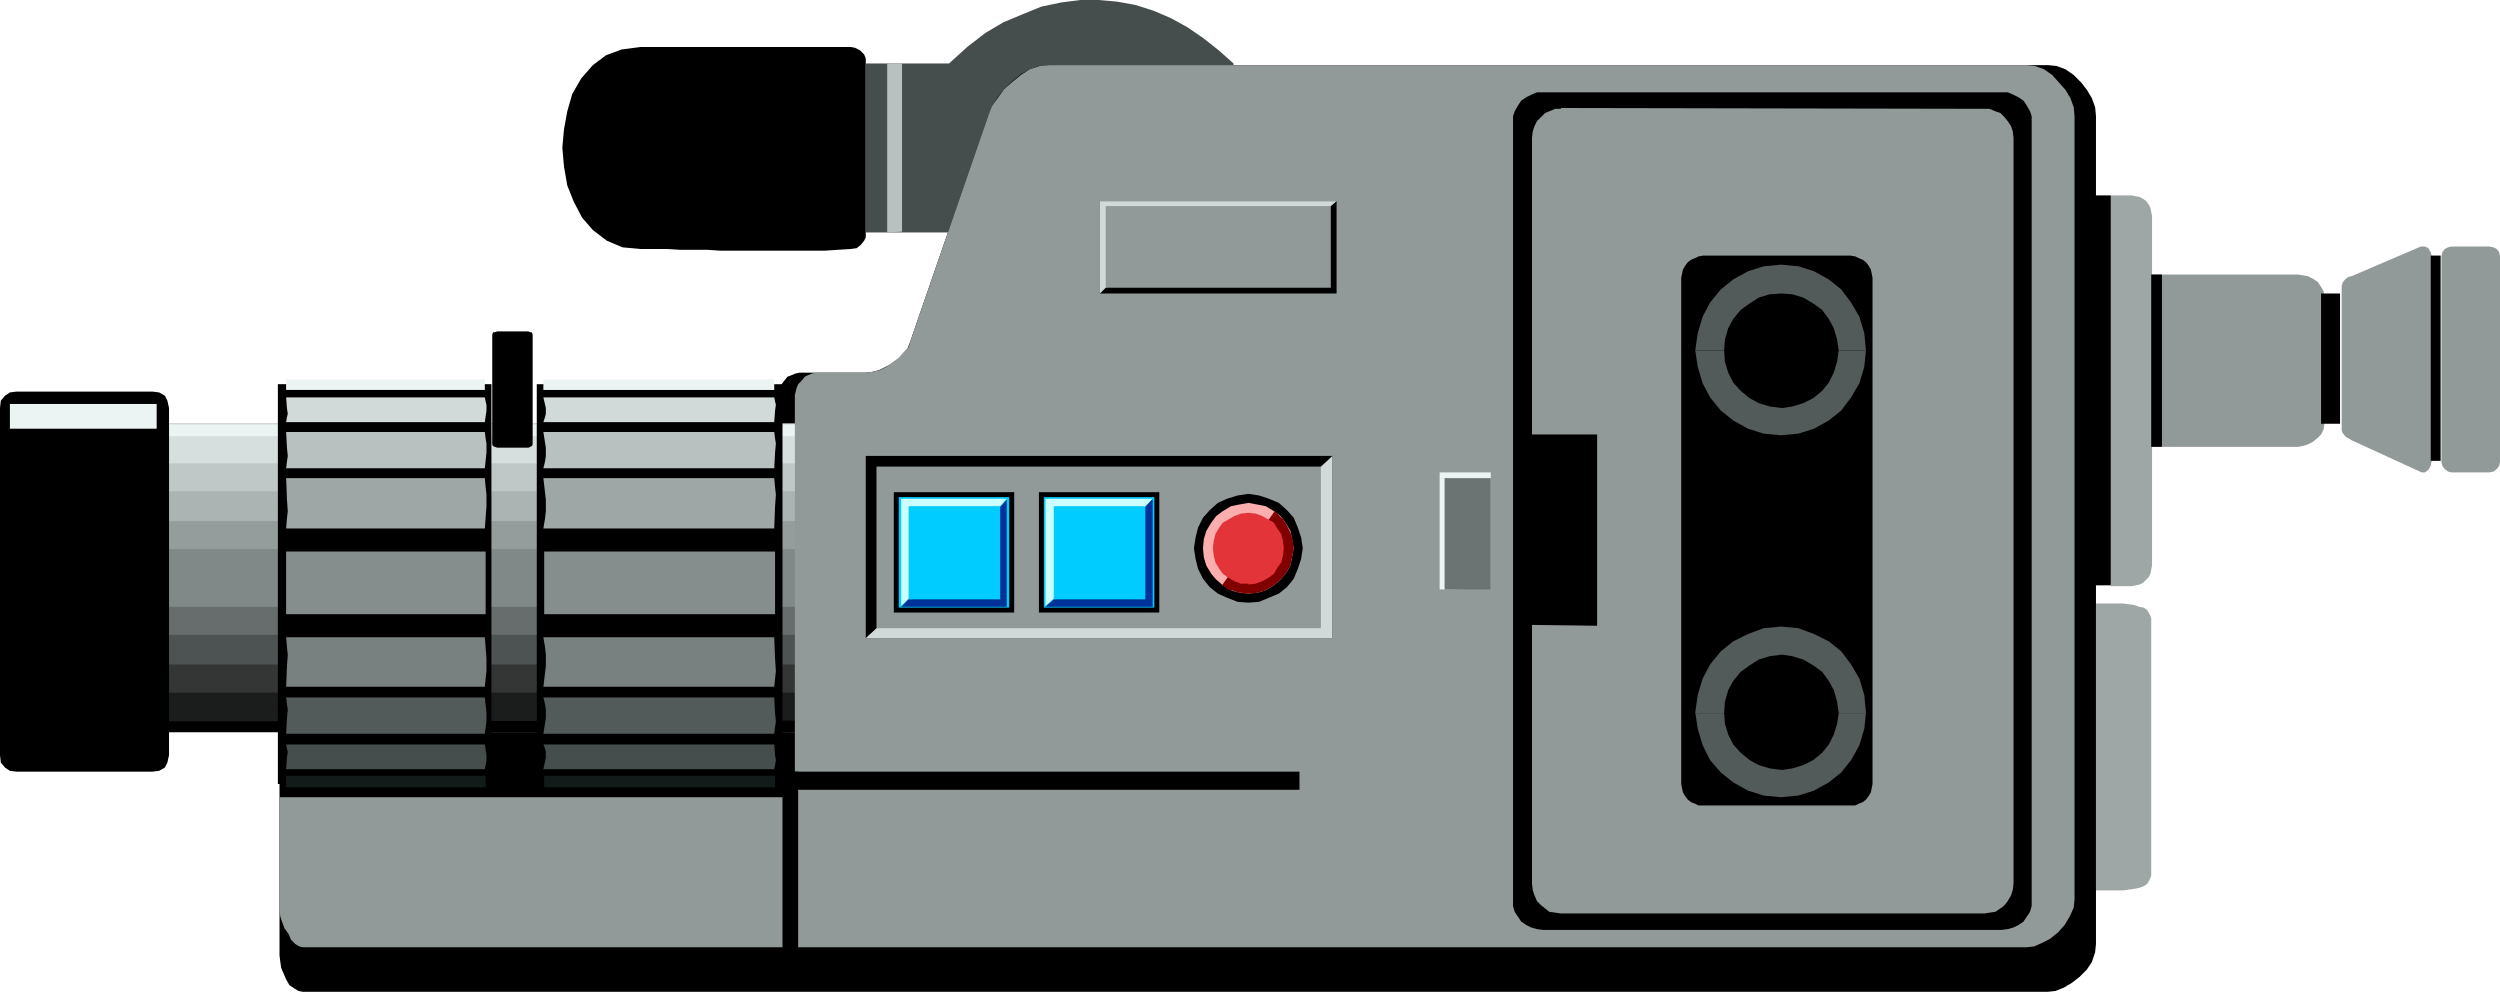
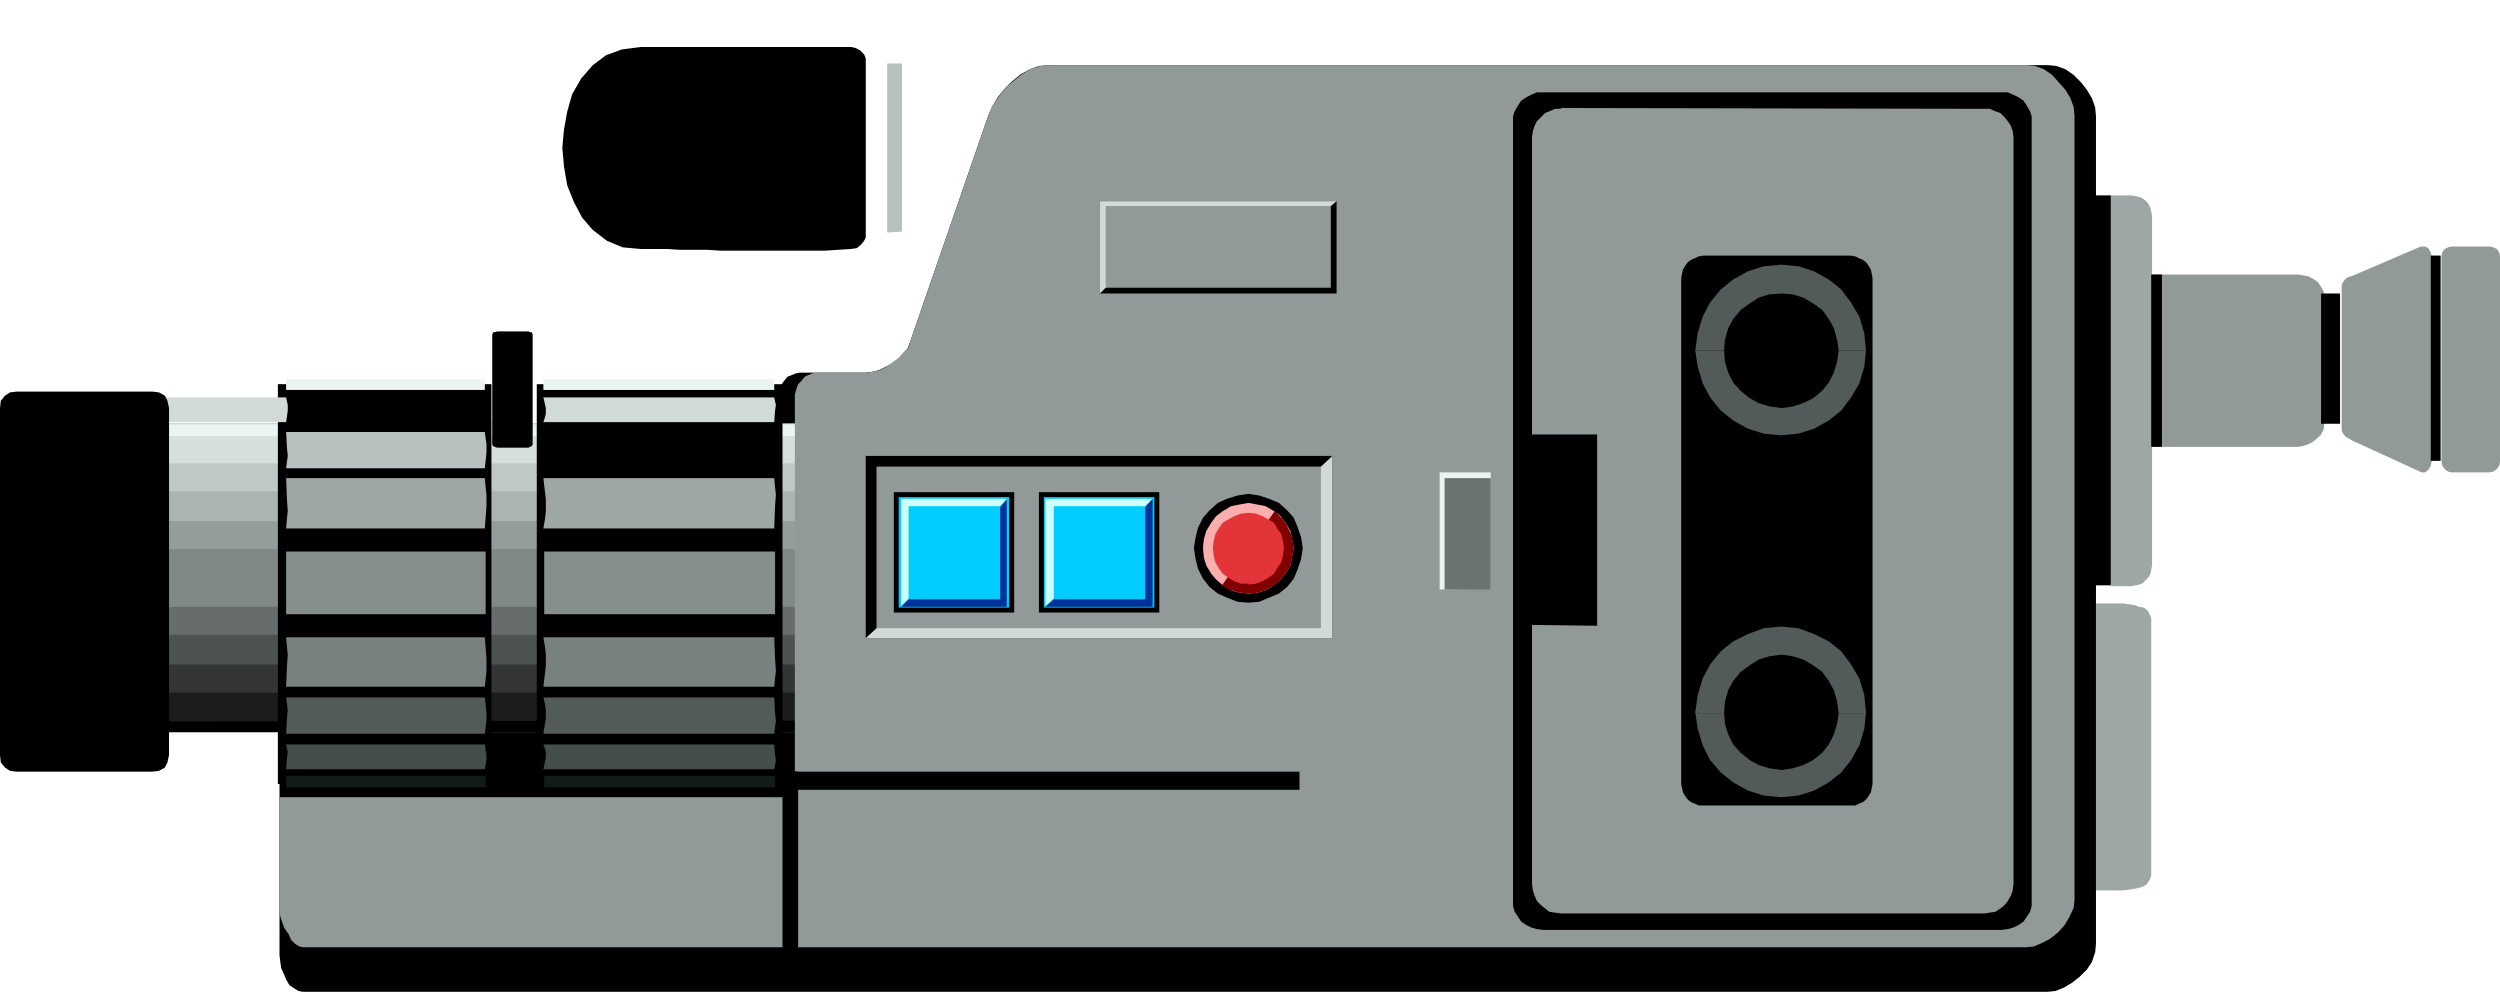
<svg xmlns="http://www.w3.org/2000/svg" xmlns:ns1="http://sodipodi.sourceforge.net/DTD/sodipodi-0.dtd" xmlns:ns2="http://www.inkscape.org/namespaces/inkscape" version="1.0" width="129.638mm" height="51.429mm" id="svg78" ns1:docname="Video Camera 04.wmf">
  <ns1:namedview id="namedview78" pagecolor="#ffffff" bordercolor="#000000" borderopacity="0.25" ns2:showpageshadow="2" ns2:pageopacity="0.0" ns2:pagecheckerboard="0" ns2:deskcolor="#d1d1d1" ns2:document-units="mm" />
  <defs id="defs1">
    <pattern id="WMFhbasepattern" patternUnits="userSpaceOnUse" width="6" height="6" x="0" y="0" />
  </defs>
  <path style="fill:#000000;fill-opacity:1;fill-rule:evenodd;stroke:none" d="m 166.771,9.21 h -41.208 l -3.717,0.485 -3.07,1.131 -2.586,1.939 -2.262,2.585 -1.778,3.07 -0.97,3.393 -0.646,3.555 -0.323,3.555 0.323,3.716 0.646,3.716 1.293,3.232 1.616,3.07 2.101,2.424 2.747,2.1 3.07,1.293 3.555,0.323 h 2.586 2.586 l 2.586,0.162 h 2.586 2.747 l 2.424,0.162 h 2.747 2.424 2.747 2.586 2.586 2.424 2.586 2.586 l 2.424,-0.162 2.586,-0.162 1.131,-0.162 0.808,-0.646 0.646,-0.808 0.323,-0.646 V 11.472 l -0.323,-0.808 -0.808,-0.808 -0.97,-0.485 z" id="path1" />
-   <path style="fill:#464d4d;fill-opacity:1;fill-rule:evenodd;stroke:none" d="m 169.68,12.441 h 16.322 l 3.555,-3.232 3.555,-2.747 3.555,-2.1 3.878,-1.616 3.555,-1.454 3.878,-0.808 L 211.696,0 h 3.555 l 3.717,0.323 3.555,0.646 3.555,1.131 3.394,1.454 3.232,1.777 3.07,2.1 3.07,2.424 2.909,2.585 v 33.123 h -72.074 z" id="path2" />
  <path style="fill:#b9c0c0;fill-opacity:1;fill-rule:evenodd;stroke:none" d="m 176.79,45.403 -2.909,0.162 V 12.441 h 2.909 v 33.123 0 z" id="path3" />
  <path style="fill:#000000;fill-opacity:1;fill-rule:evenodd;stroke:none" d="M 59.307,194.376 H 401.414 l 1.454,-0.162 1.616,-0.646 1.616,-0.969 1.454,-1.131 1.454,-1.454 0.97,-1.454 0.646,-1.939 0.162,-1.616 V 22.782 l -0.162,-1.777 -0.646,-1.777 -0.97,-1.616 -1.131,-1.454 -1.454,-1.454 -1.616,-1.131 -1.778,-0.646 -1.616,-0.162 H 205.717 l -2.101,0.162 -1.778,0.646 -1.778,0.969 -1.778,1.454 -1.454,1.454 -1.293,1.616 -0.97,1.616 -0.808,1.777 -15.352,44.433 -0.485,1.293 -0.808,1.131 -0.97,0.969 -1.293,0.969 -1.293,0.646 -1.293,0.646 -1.293,0.323 -1.293,0.162 h -12.928 l -0.808,0.162 -0.808,0.323 -0.808,0.323 -0.646,0.808 -0.485,0.646 -0.485,0.808 -0.162,0.646 -0.162,0.646 V 138.956 H 54.782 v 48.311 l 0.162,1.293 0.162,1.131 0.485,1.131 0.485,1.131 0.646,1.131 0.97,0.646 0.808,0.485 z" id="path4" />
  <path style="fill:#818888;fill-opacity:1;fill-rule:evenodd;stroke:none" d="M 159.984,113.427 H 32.158 V 83.212 H 159.984 v 30.215 z" id="path5" />
  <path style="fill:#959c9c;fill-opacity:1;fill-rule:evenodd;stroke:none" d="m 31.997,83.05 h 3.878 3.555 3.232 3.07 2.909 2.586 2.424 2.424 2.424 2.101 2.424 2.101 2.262 2.424 2.424 2.586 2.747 3.07 3.232 3.394 3.717 4.04 4.363 4.848 5.171 5.656 5.979 6.626 7.11 7.918 8.08 9.05 l 0.323,4.524 v 3.716 5.494 l -0.323,10.826 h -3.717 -3.555 -3.232 -3.07 -2.586 -2.747 -2.424 -2.262 -2.424 -2.101 -2.262 -2.262 -2.262 -2.262 -2.424 -2.747 -2.747 -2.747 -3.232 -3.555 -3.717 -4.04 -4.525 -4.686 -5.171 -5.818 -6.141 -6.626 -7.272 -7.757 -8.403 -9.05 l 0.323,-4.524 v -3.555 -5.655 l -0.323,-10.826 z" id="path6" />
  <path style="fill:#acb3b3;fill-opacity:1;fill-rule:evenodd;stroke:none" d="m 31.997,83.05 h 3.878 3.555 3.232 3.07 2.909 2.586 2.424 2.424 2.424 2.101 2.424 2.101 2.262 2.424 2.424 2.586 2.747 3.07 3.232 3.394 3.717 4.04 4.363 4.848 5.171 5.656 5.979 6.626 7.11 7.918 8.08 9.05 l 0.323,3.555 v 2.747 4.363 l -0.323,8.402 h -3.717 -3.555 -3.232 -3.07 -2.586 -2.747 -2.424 -2.262 -2.424 -2.101 -2.262 -2.262 -2.262 -2.262 -2.424 -2.747 -2.747 -2.747 -3.232 -3.555 -3.717 -4.04 -4.525 -4.686 -5.171 -5.818 -6.141 -6.626 -7.272 -7.757 -8.403 -9.05 l 0.323,-3.555 v -2.747 -4.363 l -0.323,-8.402 z" id="path7" />
  <path style="fill:#c0c7c7;fill-opacity:1;fill-rule:evenodd;stroke:none" d="m 31.997,83.05 h 3.878 3.555 3.232 3.07 2.909 2.586 2.424 2.424 2.424 2.101 2.424 2.101 2.262 2.424 2.424 2.586 2.747 3.07 3.232 3.394 3.717 4.04 4.363 4.848 5.171 5.656 5.979 6.626 7.11 7.918 8.08 9.05 l 0.323,2.585 v 1.777 3.07 l -0.323,5.817 h -3.717 -3.555 -3.232 -3.07 -2.586 -2.747 -2.424 -2.262 -2.424 -2.101 -2.262 -2.262 -2.262 -2.262 -2.424 -2.747 -2.747 -2.747 -3.232 -3.555 -3.717 -4.04 -4.525 -4.686 -5.171 -5.818 -6.141 -6.626 -7.272 -7.757 -8.403 -9.05 l 0.323,-2.424 V 91.937 88.867 l -0.323,-5.817 z" id="path8" />
  <path style="fill:#d7dede;fill-opacity:1;fill-rule:evenodd;stroke:none" d="m 31.997,83.05 h 3.878 3.555 3.232 3.07 2.909 2.586 2.424 2.424 2.424 2.101 2.424 2.101 2.262 2.424 2.424 2.586 2.747 3.07 3.232 3.394 3.717 4.04 4.363 4.848 5.171 5.656 5.979 6.626 7.11 7.918 8.08 9.05 l 0.323,1.454 v 1.131 1.777 l -0.323,3.393 h -3.717 -3.555 -3.232 -3.07 -2.586 -2.747 -2.424 -2.262 -2.424 -2.101 -2.262 -2.262 -2.262 -2.262 -2.424 -2.747 -2.747 -2.747 -3.232 -3.555 -3.717 -4.04 -4.525 -4.686 -5.171 -5.818 -6.141 -6.626 -7.272 -7.757 -8.403 -9.05 l 0.323,-1.454 v -1.131 -1.777 l -0.323,-3.393 z" id="path9" />
  <path style="fill:#ecf3f3;fill-opacity:1;fill-rule:evenodd;stroke:none" d="M 159.984,85.474 H 32.158 V 83.212 H 159.984 v 2.262 z" id="path10" />
  <path style="fill:#818888;fill-opacity:1;fill-rule:evenodd;stroke:none" d="M 159.984,113.265 H 32.158 v 30.215 H 159.984 v -30.215 z" id="path11" />
  <path style="fill:#676c6c;fill-opacity:1;fill-rule:evenodd;stroke:none" d="m 31.997,143.48 h 3.878 3.555 3.232 3.07 2.909 2.586 2.424 2.424 2.424 2.101 2.424 2.101 2.262 2.424 2.424 2.586 2.747 3.07 3.232 3.394 3.717 4.04 4.363 4.848 5.171 5.656 5.979 6.626 7.11 7.918 8.08 9.05 l 0.323,-4.524 v -3.555 -5.655 l -0.323,-10.826 h -3.717 -3.555 -3.232 -3.07 -2.586 -2.747 -2.424 -2.262 -2.424 -2.101 -2.262 -2.262 -2.262 -2.262 -2.424 -2.747 -2.747 -2.747 -3.232 -3.555 -3.717 -4.04 -4.525 -4.686 -5.171 -5.818 -6.141 -6.626 -7.272 -7.757 -8.403 -9.05 l 0.323,4.524 v 3.555 5.655 l -0.323,10.826 z" id="path12" />
  <path style="fill:#4d5252;fill-opacity:1;fill-rule:evenodd;stroke:none" d="m 31.997,143.48 h 3.878 3.555 3.232 3.07 2.909 2.586 2.424 2.424 2.424 2.101 2.424 2.101 2.262 2.424 2.424 2.586 2.747 3.07 3.232 3.394 3.717 4.04 4.363 4.848 5.171 5.656 5.979 6.626 7.11 7.918 8.08 9.05 l 0.323,-3.555 v -2.747 -4.363 l -0.323,-8.402 h -3.717 -3.555 -3.232 -3.07 -2.586 -2.747 -2.424 -2.262 -2.424 -2.101 -2.262 -2.262 -2.262 -2.262 -2.424 -2.747 -2.747 -2.747 -3.232 -3.555 -3.717 -4.04 -4.525 -4.686 -5.171 -5.818 -6.141 -6.626 -7.272 -7.757 -8.403 -9.05 l 0.323,3.555 v 2.908 4.201 l -0.323,8.402 z" id="path13" />
  <path style="fill:#343636;fill-opacity:1;fill-rule:evenodd;stroke:none" d="m 31.997,143.48 h 3.878 3.555 3.232 3.07 2.909 2.586 2.424 2.424 2.424 2.101 2.424 2.101 2.262 2.424 2.424 2.586 2.747 3.07 3.232 3.394 3.717 4.04 4.363 4.848 5.171 5.656 5.979 6.626 7.11 7.918 8.08 9.05 l 0.323,-2.424 v -2.1 -2.908 l -0.323,-5.817 h -3.717 -3.555 -3.232 -3.07 -2.586 -2.747 -2.424 -2.262 -2.424 -2.101 -2.262 -2.262 -2.262 -2.262 -2.424 -2.747 -2.747 -2.747 -3.232 -3.555 -3.717 -4.04 -4.525 -4.686 -5.171 -5.818 -6.141 -6.626 -7.272 -7.757 -8.403 -9.05 l 0.323,2.424 v 1.939 3.07 l -0.323,5.817 z" id="path14" />
  <path style="fill:#1b1d1d;fill-opacity:1;fill-rule:evenodd;stroke:none" d="m 31.997,143.48 h 3.878 3.555 3.232 3.07 2.909 2.586 2.424 2.424 2.424 2.101 2.424 2.101 2.262 2.424 2.424 2.586 2.747 3.07 3.232 3.394 3.717 4.04 4.363 4.848 5.171 5.656 5.979 6.626 7.11 7.918 8.08 9.05 l 0.323,-1.454 v -1.131 -1.777 l -0.323,-3.393 h -3.717 -3.555 -3.232 -3.07 -2.586 -2.747 -2.424 -2.262 -2.424 -2.101 -2.262 -2.262 -2.262 -2.262 -2.424 -2.747 -2.747 -2.747 -3.232 -3.555 -3.717 -4.04 -4.525 -4.686 -5.171 -5.818 -6.141 -6.626 -7.272 -7.757 -8.403 -9.05 l 0.323,1.454 v 0.969 1.939 l -0.323,3.393 z" id="path15" />
  <path style="fill:#000000;fill-opacity:1;fill-rule:evenodd;stroke:none" d="m 159.984,141.218 -127.825,0.162 v 2.1 H 159.984 v -2.1 0 z" id="path16" />
  <path style="fill:#000000;fill-opacity:1;fill-rule:evenodd;stroke:none" d="m 97.445,64.954 h 6.141 l 0.323,0.162 h 0.323 l 0.162,0.485 v 0.323 20.682 0.485 l -0.162,0.323 -0.323,0.162 -0.323,0.162 h -6.141 l -0.485,-0.162 -0.323,-0.162 -0.162,-0.323 V 86.605 65.923 65.6 l 0.162,-0.485 h 0.323 z" id="path17" />
  <path style="fill:#000000;fill-opacity:1;fill-rule:evenodd;stroke:none" d="M 96.313,153.659 H 54.459 V 75.295 h 41.854 v 78.364 z" id="path18" />
  <path style="fill:#9fa6a6;fill-opacity:1;fill-rule:evenodd;stroke:none" d="m 56.075,93.714 h 2.262 1.778 1.778 1.454 1.454 1.454 1.293 1.616 1.778 2.101 2.262 2.747 3.232 3.878 4.525 5.333 l 0.162,1.777 0.162,1.454 v 2.262 l -0.323,4.363 h -2.262 -1.778 -1.616 -1.454 -1.454 -1.293 -1.293 -1.616 -1.616 -2.101 -2.424 -2.747 -3.394 -3.878 -4.686 -5.333 l 0.162,-1.939 0.162,-1.454 -0.162,-2.262 -0.162,-4.201 z" id="path19" />
  <path style="fill:#b9c0c0;fill-opacity:1;fill-rule:evenodd;stroke:none" d="m 56.075,84.666 h 2.262 1.778 1.778 1.454 1.454 1.454 1.293 1.616 1.778 2.101 2.262 2.747 3.232 3.878 4.525 5.333 l 0.162,1.293 0.162,0.969 v 1.777 l -0.323,3.07 h -2.262 -1.778 -1.616 -1.454 -1.454 -1.293 -1.293 -1.616 -1.616 -2.101 -2.424 -2.747 -3.394 -3.878 -4.686 -5.333 l 0.162,-1.293 0.162,-1.131 -0.162,-1.616 -0.162,-3.07 z" id="path20" />
-   <path style="fill:#d2d9d9;fill-opacity:1;fill-rule:evenodd;stroke:none" d="m 56.075,77.88 h 2.262 1.778 1.778 1.454 1.454 1.454 1.293 1.616 1.778 2.101 2.262 2.747 3.232 3.878 4.525 5.333 l 0.162,0.808 0.162,0.646 v 1.131 l -0.323,2.262 h -2.262 -1.778 -1.616 -1.454 -1.454 -1.293 -1.293 -1.616 -1.616 -2.101 -2.424 -2.747 -3.394 -3.878 -4.686 -5.333 l 0.162,-0.969 0.162,-0.646 -0.162,-1.131 -0.162,-2.1 z" id="path21" />
+   <path style="fill:#d2d9d9;fill-opacity:1;fill-rule:evenodd;stroke:none" d="m 56.075,77.88 l 0.162,0.808 0.162,0.646 v 1.131 l -0.323,2.262 h -2.262 -1.778 -1.616 -1.454 -1.454 -1.293 -1.293 -1.616 -1.616 -2.101 -2.424 -2.747 -3.394 -3.878 -4.686 -5.333 l 0.162,-0.969 0.162,-0.646 -0.162,-1.131 -0.162,-2.1 z" id="path21" />
  <path style="fill:#ecf3f3;fill-opacity:1;fill-rule:evenodd;stroke:none" d="M 95.021,76.426 H 56.075 v -2.1 h 38.946 z" id="path22" />
  <path style="fill:#464d4d;fill-opacity:1;fill-rule:evenodd;stroke:none" d="m 56.075,150.751 h 2.262 1.778 1.778 1.454 1.454 1.454 1.293 1.616 1.778 2.101 2.262 2.747 3.232 3.878 4.525 5.333 l 0.162,-0.808 0.162,-0.969 v -0.969 l -0.323,-2.1 h -2.262 -1.778 -1.616 -1.454 -1.454 -1.293 -1.293 -1.616 -1.616 -2.101 -2.424 -2.747 -3.394 -3.878 -4.686 -5.333 l 0.162,0.808 0.162,0.646 -0.162,1.131 -0.162,2.262 z" id="path23" />
  <path style="fill:#131a1a;fill-opacity:1;fill-rule:evenodd;stroke:none" d="M 95.182,152.043 H 56.075 v 2.262 h 39.107 v -2.262 z" id="path24" />
  <path style="fill:#000000;fill-opacity:1;fill-rule:evenodd;stroke:none" d="M 153.358,153.659 H 105.201 V 75.295 h 48.157 v 78.364 z" id="path25" />
  <path style="fill:#9fa6a6;fill-opacity:1;fill-rule:evenodd;stroke:none" d="m 106.494,93.714 h 2.747 2.262 1.939 1.778 1.616 1.616 1.616 1.778 1.939 2.424 2.747 3.232 3.878 4.363 5.333 5.979 l 0.162,1.777 0.162,1.454 -0.162,2.262 -0.162,4.363 h -2.424 -2.101 -1.939 -1.616 -1.616 -1.616 -1.454 -1.778 -2.101 -2.262 -2.909 -3.394 -3.717 -4.525 -5.494 -6.302 l 0.323,-1.939 0.162,-1.454 v -2.262 z" id="path26" />
-   <path style="fill:#b9c0c0;fill-opacity:1;fill-rule:evenodd;stroke:none" d="m 106.494,84.666 h 2.747 2.262 1.939 1.778 1.616 1.616 1.616 1.778 1.939 2.424 2.747 3.232 3.878 4.363 5.333 5.979 l 0.162,1.293 0.162,0.969 -0.162,1.777 -0.162,3.07 h -2.424 -2.101 -1.939 -1.616 -1.616 -1.616 -1.454 -1.778 -2.101 -2.262 -2.909 -3.394 -3.717 -4.525 -5.494 -6.302 l 0.323,-1.293 0.162,-1.131 v -1.616 l -0.485,-3.07 z" id="path27" />
  <path style="fill:#d2d9d9;fill-opacity:1;fill-rule:evenodd;stroke:none" d="m 106.494,77.88 h 2.747 2.262 1.939 1.778 1.616 1.616 1.616 1.778 1.939 2.424 2.747 3.232 3.878 4.363 5.333 5.979 l 0.162,0.808 0.162,0.646 -0.162,1.131 -0.162,2.262 h -2.424 -2.101 -1.939 -1.616 -1.616 -1.616 -1.454 -1.778 -2.101 -2.262 -2.909 -3.394 -3.717 -4.525 -5.494 -6.302 l 0.323,-0.969 0.162,-0.646 v -1.131 z" id="path28" />
  <path style="fill:#ecf3f3;fill-opacity:1;fill-rule:evenodd;stroke:none" d="m 151.742,76.426 h -45.248 v -2.1 h 45.248 z" id="path29" />
  <path style="fill:#464d4d;fill-opacity:1;fill-rule:evenodd;stroke:none" d="m 106.494,150.751 h 2.747 2.262 1.939 1.778 1.616 1.616 1.616 1.778 1.939 2.424 2.747 3.232 3.878 4.363 5.333 5.979 l 0.162,-0.808 0.162,-0.969 -0.162,-0.969 -0.162,-2.1 h -2.424 -2.101 -1.939 -1.616 -1.616 -1.616 -1.454 -1.778 -2.101 -2.262 -2.909 -3.394 -3.717 -4.525 -5.494 -6.302 l 0.323,0.808 0.162,0.646 v 1.131 l -0.485,2.262 z" id="path30" />
  <path style="fill:#131a1a;fill-opacity:1;fill-rule:evenodd;stroke:none" d="m 151.742,152.043 h -45.086 v 2.262 h 45.248 v -2.262 0 z" id="path31" />
  <path style="fill:#868d8d;fill-opacity:1;fill-rule:evenodd;stroke:none" d="m 151.742,120.374 h -45.086 v -12.28 h 45.248 v 12.28 0 z" id="path32" />
  <path style="fill:#868d8d;fill-opacity:1;fill-rule:evenodd;stroke:none" d="M 95.182,120.374 H 56.075 v -12.28 h 39.107 v 12.28 z" id="path33" />
  <path style="fill:#798080;fill-opacity:1;fill-rule:evenodd;stroke:none" d="m 106.494,134.593 h 2.747 2.262 1.939 1.778 1.616 1.616 1.616 1.778 1.939 2.424 2.747 3.232 3.878 4.363 5.333 5.979 l 0.162,-1.616 0.162,-1.454 -0.162,-2.424 -0.162,-4.201 h -2.424 -2.101 -1.939 -1.616 -1.616 -1.616 -1.454 -1.778 -2.101 -2.262 -2.909 -3.394 -3.717 -4.525 -5.494 -6.302 l 0.323,1.939 0.162,1.454 v 2.262 z" id="path34" />
  <path style="fill:#798080;fill-opacity:1;fill-rule:evenodd;stroke:none" d="m 56.075,134.593 h 2.262 1.778 1.778 1.454 1.454 1.454 1.293 1.616 1.778 2.101 2.262 2.747 3.232 3.878 4.525 5.333 l 0.162,-1.616 0.162,-1.454 v -2.424 l -0.323,-4.201 h -2.262 -1.778 -1.616 -1.454 -1.454 -1.293 -1.293 -1.616 -1.616 -2.101 -2.424 -2.747 -3.394 -3.878 -4.686 -5.333 l 0.162,1.939 0.162,1.454 -0.162,2.262 -0.162,4.039 z" id="path35" />
  <path style="fill:#535a5a;fill-opacity:1;fill-rule:evenodd;stroke:none" d="m 106.494,143.803 h 2.747 2.262 1.939 1.778 1.616 1.616 1.616 1.778 1.939 2.424 2.747 3.232 3.878 4.363 5.333 5.979 l 0.162,-1.293 0.162,-1.131 -0.162,-1.616 -0.162,-3.07 h -2.424 -2.101 -1.939 -1.616 -1.616 -1.616 -1.454 -1.778 -2.101 -2.262 -2.909 -3.394 -3.717 -4.525 -5.494 -6.302 l 0.323,1.293 0.162,1.131 v 1.616 z" id="path36" />
  <path style="fill:#535a5a;fill-opacity:1;fill-rule:evenodd;stroke:none" d="m 56.075,143.803 h 2.262 1.778 1.778 1.454 1.454 1.454 1.293 1.616 1.778 2.101 2.262 2.747 3.232 3.878 4.525 5.333 l 0.162,-1.293 0.162,-1.131 v -1.616 l -0.323,-3.07 h -2.262 -1.778 -1.616 -1.454 -1.454 -1.293 -1.293 -1.616 -1.616 -2.101 -2.424 -2.747 -3.394 -3.878 -4.686 -5.333 l 0.162,1.293 0.162,1.131 -0.162,1.616 -0.162,3.07 z" id="path37" />
  <path style="fill:#000000;fill-opacity:1;fill-rule:evenodd;stroke:none" d="M 29.896,76.749 H 3.232 L 1.939,76.91 0.97,77.557 0.162,78.526 0,79.98 v 68.024 l 0.162,1.454 0.808,0.969 0.97,0.646 1.293,0.162 H 29.896 l 1.293,-0.162 1.131,-0.646 0.485,-0.969 0.323,-1.454 V 79.98 l -0.323,-1.454 -0.485,-0.969 -1.131,-0.646 -1.293,-0.162 z" id="path38" />
-   <path style="fill:#ecf3f3;fill-opacity:1;fill-rule:evenodd;stroke:none" d="M 30.704,84.02 H 1.939 V 79.172 H 30.704 Z" id="path39" />
  <path style="fill:#929999;fill-opacity:1;fill-rule:evenodd;stroke:none" d="M 59.307,185.651 H 397.212 l 1.454,-0.162 1.454,-0.646 1.616,-0.808 1.616,-1.293 1.293,-1.454 0.97,-1.616 0.808,-1.777 0.162,-1.616 V 22.782 l -0.162,-1.777 -0.646,-1.777 -0.97,-1.616 -1.293,-1.454 -1.293,-1.454 -1.616,-1.131 -1.778,-0.646 -1.616,-0.162 H 205.717 l -1.939,0.162 -1.939,0.646 -1.778,1.131 -1.778,1.454 -1.454,1.293 -1.293,1.777 -1.131,1.616 -0.646,1.616 -15.352,44.433 -0.323,1.131 -0.97,0.969 -0.97,1.131 -1.131,0.808 -1.293,0.969 -1.293,0.646 -1.454,0.323 -1.293,0.162 h -9.696 l -0.808,0.162 -0.808,0.323 -0.646,0.323 -0.646,0.808 -0.646,0.646 -0.323,0.808 -0.162,0.646 -0.162,0.646 V 156.244 H 54.782 v 22.298 l 0.162,1.131 0.323,0.969 0.485,1.293 0.808,1.131 0.485,1.131 0.808,0.808 0.808,0.485 z" id="path40" />
  <path style="fill:#000000;fill-opacity:1;fill-rule:evenodd;stroke:none" d="m 302.515,18.097 h 89.688 1.293 l 1.131,0.485 0.97,0.485 0.97,0.646 0.646,0.969 0.646,1.131 0.323,0.969 v 1.293 152.205 1.293 l -0.323,1.131 -0.646,0.969 -0.646,0.969 -0.97,0.646 -0.97,0.485 -1.131,0.323 -1.293,0.162 h -89.688 l -1.293,-0.162 -1.131,-0.323 -0.97,-0.485 -0.97,-0.646 -0.646,-0.969 -0.646,-0.969 -0.323,-1.131 V 176.28 24.075 22.782 l 0.323,-0.969 0.646,-1.131 0.646,-0.969 0.97,-0.646 0.97,-0.485 1.131,-0.485 h 1.293 z" id="path41" />
  <path style="fill:#929999;fill-opacity:1;fill-rule:evenodd;stroke:none" d="m 305.908,21.166 83.062,0.162 h 0.97 l 1.131,0.485 0.97,0.323 0.808,0.808 0.646,0.808 0.646,0.969 0.323,0.969 0.162,1.293 V 173.21 l -0.162,1.293 -0.323,0.969 -0.646,1.131 -0.646,0.808 -0.808,0.646 -0.97,0.646 -1.131,0.162 -0.97,0.162 h -83.062 l -1.131,-0.162 -1.131,-0.162 -0.808,-0.646 -0.808,-0.646 -0.808,-0.808 -0.485,-1.131 -0.323,-0.969 -0.162,-1.293 V 122.475 l 12.766,0.162 V 85.151 H 300.252 V 26.983 l 0.162,-1.293 0.323,-0.969 0.485,-0.969 0.808,-0.808 0.808,-0.808 0.808,-0.323 1.131,-0.485 h 1.131 v 0 z" id="path42" />
  <path style="fill:#ecf3f3;fill-opacity:1;fill-rule:evenodd;stroke:none" d="m 292.011,115.365 -9.858,0.162 V 92.583 h 10.019 v 22.944 0 z" id="path43" />
  <path style="fill:#6c7373;fill-opacity:1;fill-rule:evenodd;stroke:none" d="m 292.011,115.527 h -8.888 V 93.714 h 9.05 v 21.813 0 z" id="path44" />
  <path style="fill:#000000;fill-opacity:1;fill-rule:evenodd;stroke:none" d="m 333.865,50.089 h 28.765 l 0.97,0.162 0.646,0.323 0.808,0.323 0.646,0.485 0.485,0.646 0.485,0.808 0.162,0.808 0.162,0.808 v 99.208 l -0.162,0.808 -0.162,0.808 -0.485,0.808 -0.485,0.646 -0.646,0.485 -0.808,0.323 -0.646,0.323 h -0.97 -28.765 -0.97 l -0.646,-0.323 -0.808,-0.323 -0.646,-0.485 -0.485,-0.646 -0.485,-0.808 -0.162,-0.808 -0.162,-0.808 V 54.451 l 0.162,-0.808 0.162,-0.808 0.485,-0.808 0.485,-0.646 0.646,-0.485 0.808,-0.323 0.646,-0.323 z" id="path45" />
  <path style="fill:#535a5a;fill-opacity:1;fill-rule:evenodd;stroke:none" d="m 332.249,68.67 v 0 l 0.485,-3.393 0.97,-3.232 1.454,-2.747 2.101,-2.585 2.424,-1.939 2.909,-1.616 3.07,-0.969 3.394,-0.323 3.394,0.323 3.07,0.969 2.909,1.616 2.424,1.939 1.939,2.585 1.616,2.747 0.97,3.232 0.323,3.393 v 0 h -5.333 l -0.323,-2.1 -0.646,-2.262 -0.97,-1.777 -1.293,-1.777 -1.778,-1.293 -1.939,-1.131 -2.101,-0.646 -2.101,-0.162 -2.424,0.162 -2.101,0.646 -1.778,1.131 -1.778,1.293 -1.454,1.777 -0.97,1.777 -0.646,2.262 -0.162,2.1 h -5.656 z" id="path46" />
  <path style="fill:#535a5a;fill-opacity:1;fill-rule:evenodd;stroke:none" d="m 332.249,68.67 0.485,3.232 0.97,3.232 1.454,2.747 2.101,2.585 2.424,1.939 2.909,1.616 3.07,0.969 3.394,0.323 3.394,-0.323 3.07,-0.969 2.909,-1.616 2.424,-1.939 1.939,-2.585 1.616,-2.747 0.97,-3.232 0.323,-3.232 h -5.333 l -0.323,2.262 -0.646,2.1 -0.97,1.939 -1.293,1.616 -1.778,1.454 -1.939,0.969 -2.101,0.646 -2.101,0.323 -2.424,-0.323 -2.101,-0.646 -1.778,-0.969 -1.778,-1.454 -1.454,-1.616 -0.97,-1.939 -0.646,-2.1 -0.162,-2.262 h -5.656 z" id="path47" />
  <path style="fill:#535a5a;fill-opacity:1;fill-rule:evenodd;stroke:none" d="m 332.249,139.602 v 0 l 0.485,-3.393 0.97,-3.232 1.454,-2.747 2.101,-2.585 2.424,-1.939 2.909,-1.454 3.07,-1.131 3.394,-0.323 3.394,0.323 3.07,1.131 2.909,1.454 2.424,1.939 1.939,2.585 1.616,2.747 0.97,3.232 0.323,3.393 v 0.162 h -5.333 l -0.323,-2.262 -0.646,-2.262 -0.97,-1.777 -1.293,-1.777 -1.778,-1.293 -1.939,-1.131 -2.101,-0.646 -2.101,-0.323 -2.424,0.323 -2.101,0.646 -1.778,1.131 -1.778,1.293 -1.454,1.777 -0.97,1.777 -0.646,2.262 -0.162,2.262 h -5.656 v 0 z" id="path48" />
  <path style="fill:#535a5a;fill-opacity:1;fill-rule:evenodd;stroke:none" d="m 332.249,139.602 0.485,3.232 0.97,3.232 1.454,2.908 2.101,2.424 2.424,1.939 2.909,1.616 3.07,0.969 3.394,0.323 3.394,-0.323 3.07,-0.969 2.909,-1.616 2.424,-1.939 1.939,-2.424 1.616,-2.908 0.97,-3.232 0.323,-3.07 h -5.333 l -0.323,2.1 -0.646,2.1 -0.97,1.939 -1.293,1.616 -1.778,1.454 -1.939,0.969 -2.101,0.646 -2.101,0.323 -2.424,-0.323 -2.101,-0.646 -1.778,-0.969 -1.778,-1.454 -1.454,-1.616 -0.97,-1.939 -0.646,-2.1 -0.162,-2.1 h -5.656 v 0 z" id="path49" />
  <path style="fill:#000000;fill-opacity:1;fill-rule:evenodd;stroke:none" d="m 153.358,191.145 h 3.07 v -39.909 h -3.07 v 39.909 z" id="path50" />
  <path style="fill:#000000;fill-opacity:1;fill-rule:evenodd;stroke:none" d="m 254.681,154.79 h -99.545 v -3.555 h 99.545 z" id="path51" />
  <path style="fill:#000000;fill-opacity:1;fill-rule:evenodd;stroke:none" d="M 261.145,125.06 H 169.68 V 89.352 h 91.465 v 35.708 z" id="path52" />
  <path style="fill:#d2d9d9;fill-opacity:1;fill-rule:evenodd;stroke:none" d="m 171.781,123.121 87.102,-31.669 2.262,-2.1 v 35.708 h -91.465 l 2.101,-1.939 z" id="path53" />
  <path style="fill:#929999;fill-opacity:1;fill-rule:evenodd;stroke:none" d="m 258.883,123.121 h -87.102 V 91.452 h 87.102 v 31.669 z" id="path54" />
  <path style="fill:#000000;fill-opacity:1;fill-rule:evenodd;stroke:none" d="m 215.413,39.425 h 46.541 v 18.097 h -46.379 v -18.097 0 z" id="path55" />
  <path style="fill:#d2d9d9;fill-opacity:1;fill-rule:evenodd;stroke:none" d="m 260.822,40.394 -44.117,15.996 -1.131,1.131 V 39.425 h 46.379 z" id="path56" />
  <path style="fill:#929999;fill-opacity:1;fill-rule:evenodd;stroke:none" d="m 216.544,40.394 h 44.278 v 15.996 h -44.117 v -15.996 0 z" id="path57" />
  <path style="fill:#000000;fill-opacity:1;fill-rule:evenodd;stroke:none" d="M 198.768,96.461 V 120.051 H 175.174 V 96.461 Z" id="path58" />
  <path style="fill:#000000;fill-opacity:1;fill-rule:evenodd;stroke:none" d="M 227.209,96.461 V 120.051 H 203.616 V 96.461 h 23.594 z" id="path59" />
  <path style="fill:#00ccff;fill-opacity:1;fill-rule:evenodd;stroke:none" d="M 197.798,97.43 V 119.082 H 176.144 V 97.43 Z" id="path60" />
  <path style="fill:#00ccff;fill-opacity:1;fill-rule:evenodd;stroke:none" d="M 226.24,97.43 V 119.082 H 204.585 V 97.43 h 21.654 z" id="path61" />
  <path style="fill:#ccffff;fill-opacity:1;fill-rule:evenodd;stroke:none" d="m 176.629,118.759 1.454,-1.454 V 99.208 h 17.938 l 1.293,-1.454 H 176.629 v 21.005 z" id="path62" />
  <path style="fill:#ccffff;fill-opacity:1;fill-rule:evenodd;stroke:none" d="m 204.909,118.759 1.616,-1.454 V 99.208 h 17.938 l 1.454,-1.454 h -21.008 v 21.005 z" id="path63" />
  <path style="fill:#003399;fill-opacity:1;fill-rule:evenodd;stroke:none" d="m 197.313,97.915 -1.293,1.454 V 117.466 H 178.083 l -1.454,1.454 h 20.685 z" id="path64" />
  <path style="fill:#003399;fill-opacity:1;fill-rule:evenodd;stroke:none" d="m 225.755,97.915 -1.293,1.454 v 18.097 h -17.938 l -1.616,1.454 h 21.008 v -21.005 0 z" id="path65" />
  <path style="fill:#000000;fill-opacity:1;fill-rule:evenodd;stroke:none" d="m 244.662,118.112 -2.101,-0.162 -2.101,-0.808 -1.778,-0.808 -1.616,-1.293 -1.293,-1.616 -0.97,-1.939 -0.485,-1.939 -0.323,-2.1 0.323,-2.1 0.485,-1.939 0.97,-1.939 1.293,-1.454 1.616,-1.454 1.778,-0.808 2.101,-0.646 2.101,-0.323 2.101,0.323 1.939,0.646 1.939,0.808 1.616,1.454 1.293,1.454 0.808,1.939 0.646,1.939 0.323,2.1 -0.323,2.1 -0.646,1.939 -0.808,1.939 -1.293,1.616 -1.616,1.293 -1.939,0.808 -1.939,0.808 -2.101,0.162 z" id="path66" />
  <path style="fill:#faaeae;fill-opacity:1;fill-rule:evenodd;stroke:none" d="m 244.662,116.335 -1.778,-0.162 -1.616,-0.485 -1.616,-0.969 -1.293,-1.131 -0.97,-1.131 -0.97,-1.616 -0.485,-1.616 -0.162,-1.777 0.162,-1.777 0.485,-1.616 0.97,-1.616 0.97,-1.293 1.293,-0.969 1.616,-0.969 1.616,-0.323 1.778,-0.323 1.778,0.323 1.616,0.323 1.616,0.969 1.293,0.969 0.97,1.293 0.97,1.616 0.323,1.616 0.323,1.777 -0.323,1.777 -0.323,1.616 -0.97,1.616 -0.97,1.131 -1.293,1.131 -1.616,0.969 -1.616,0.485 -1.778,0.162 z" id="path67" />
  <path style="fill:#800000;fill-opacity:1;fill-rule:evenodd;stroke:none" d="m 244.662,107.448 5.171,-7.271 0.646,0.646 0.808,0.808 0.646,0.808 0.485,0.969 0.485,0.969 0.323,0.969 0.162,0.969 0.162,1.131 -0.323,1.777 -0.323,1.616 -0.97,1.616 -0.97,1.131 -1.293,1.131 -1.616,0.969 -1.616,0.485 -1.778,0.162 h -0.646 l -0.646,-0.162 h -0.808 l -0.485,-0.323 -0.808,-0.162 -0.646,-0.162 -0.485,-0.485 -0.646,-0.323 z" id="path68" />
  <path style="fill:#e33439;fill-opacity:1;fill-rule:evenodd;stroke:none" d="m 244.662,114.396 h -1.454 l -1.293,-0.485 -1.131,-0.646 -1.131,-0.808 -0.808,-1.131 -0.646,-1.131 -0.323,-1.293 -0.162,-1.454 0.162,-1.454 0.323,-1.293 0.646,-1.131 0.808,-1.131 1.131,-0.646 1.131,-0.646 1.293,-0.485 1.454,-0.162 1.454,0.162 1.293,0.485 1.131,0.646 1.131,0.646 0.646,1.131 0.808,1.131 0.323,1.293 0.162,1.454 -0.162,1.454 -0.323,1.293 -0.808,1.131 -0.646,1.131 -1.131,0.808 -1.131,0.646 -1.293,0.485 -1.454,0.162 v 0 z" id="path69" />
  <path style="fill:#9fa6a6;fill-opacity:1;fill-rule:evenodd;stroke:none" d="m 413.696,38.294 h 4.04 l 0.808,0.162 0.808,0.162 0.646,0.323 0.646,0.485 0.485,0.646 0.323,0.646 0.162,0.808 0.162,0.808 v 68.508 l -0.162,0.808 -0.162,0.808 -0.323,0.646 -0.485,0.485 -0.646,0.646 -0.646,0.323 -0.808,0.162 -0.808,0.162 h -4.04 V 38.294 Z" id="path70" />
  <path style="fill:#9fa6a6;fill-opacity:1;fill-rule:evenodd;stroke:none" d="m 410.787,118.274 h 5.333 l 1.131,0.162 1.131,0.162 0.808,0.323 0.97,0.162 0.646,0.485 0.323,0.485 0.323,0.646 0.162,0.485 v 50.412 l -0.162,0.485 -0.323,0.646 -0.323,0.485 -0.646,0.485 -0.97,0.323 -0.808,0.162 -1.131,0.162 -1.131,0.162 h -5.333 v -56.229 z" id="path71" />
  <path style="fill:#000000;fill-opacity:1;fill-rule:evenodd;stroke:none" d="m 410.625,114.719 h 3.07 V 38.294 h -3.07 z" id="path72" />
  <path style="fill:#929999;fill-opacity:1;fill-rule:evenodd;stroke:none" d="m 421.614,53.805 h 28.765 l 0.97,0.162 0.97,0.162 0.97,0.485 0.97,0.646 0.646,0.969 0.485,0.808 0.162,1.131 0.162,1.131 v 22.782 l -0.162,0.969 -0.162,1.131 -0.485,0.969 -0.646,0.646 -0.97,0.808 -0.97,0.485 -0.97,0.323 -0.97,0.162 h -28.765 z" id="path73" />
  <path style="fill:#929999;fill-opacity:1;fill-rule:evenodd;stroke:none" d="m 487.87,48.311 h -7.434 l -0.646,0.162 -0.646,0.323 -0.485,0.646 -0.162,0.808 v 40.232 l 0.162,0.808 0.485,0.646 0.646,0.485 0.646,0.162 h 7.434 l 0.808,-0.162 0.646,-0.485 0.485,-0.646 0.162,-0.808 V 50.25 l -0.162,-0.808 -0.485,-0.646 -0.646,-0.323 z" id="path74" />
  <path style="fill:#929999;fill-opacity:1;fill-rule:evenodd;stroke:none" d="m 474.457,48.311 -13.574,5.817 -0.646,0.162 -0.646,0.485 -0.485,0.646 -0.162,0.646 v 28.276 l 0.162,0.485 0.646,0.808 0.646,0.323 0.485,0.323 13.736,6.301 h 0.646 l 0.646,-0.485 0.485,-0.808 0.162,-0.808 V 50.25 l -0.162,-0.808 -0.485,-0.808 -0.646,-0.323 h -0.646 v 0 z" id="path75" />
  <path style="fill:#000000;fill-opacity:1;fill-rule:evenodd;stroke:none" d="m 458.62,83.05 h -3.717 V 57.521 h 3.717 v 25.529 z" id="path76" />
  <path style="fill:#000000;fill-opacity:1;fill-rule:evenodd;stroke:none" d="m 478.335,90.321 h -1.939 V 50.089 h 1.939 z" id="path77" />
  <path style="fill:#000000;fill-opacity:1;fill-rule:evenodd;stroke:none" d="m 421.614,87.574 h 2.101 V 53.805 h -2.101 v 33.769 z" id="path78" />
</svg>